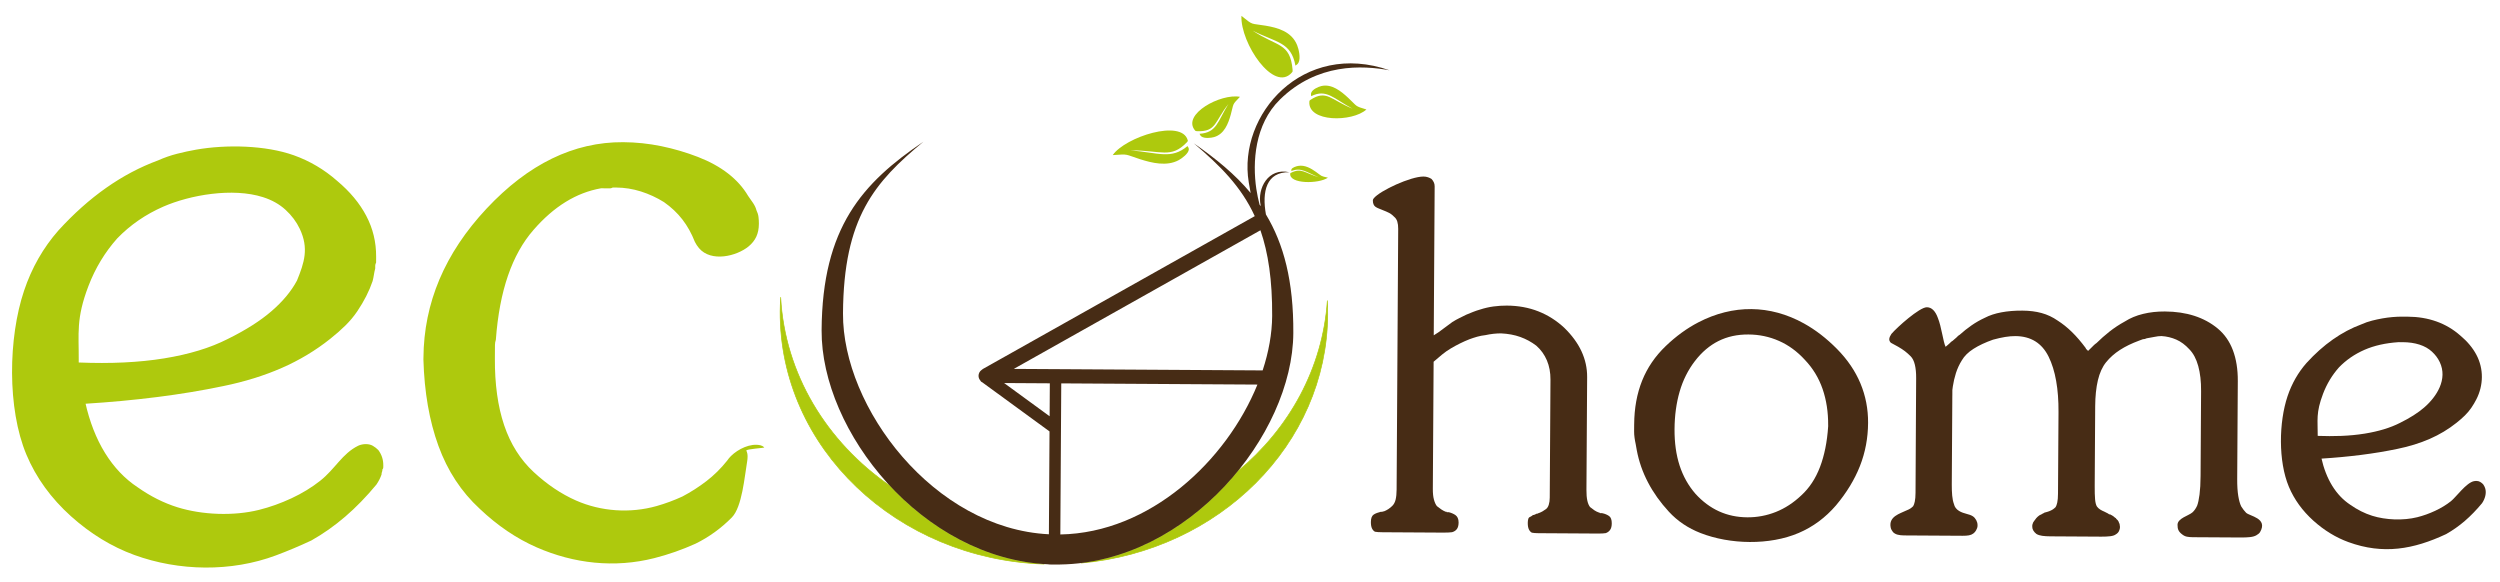
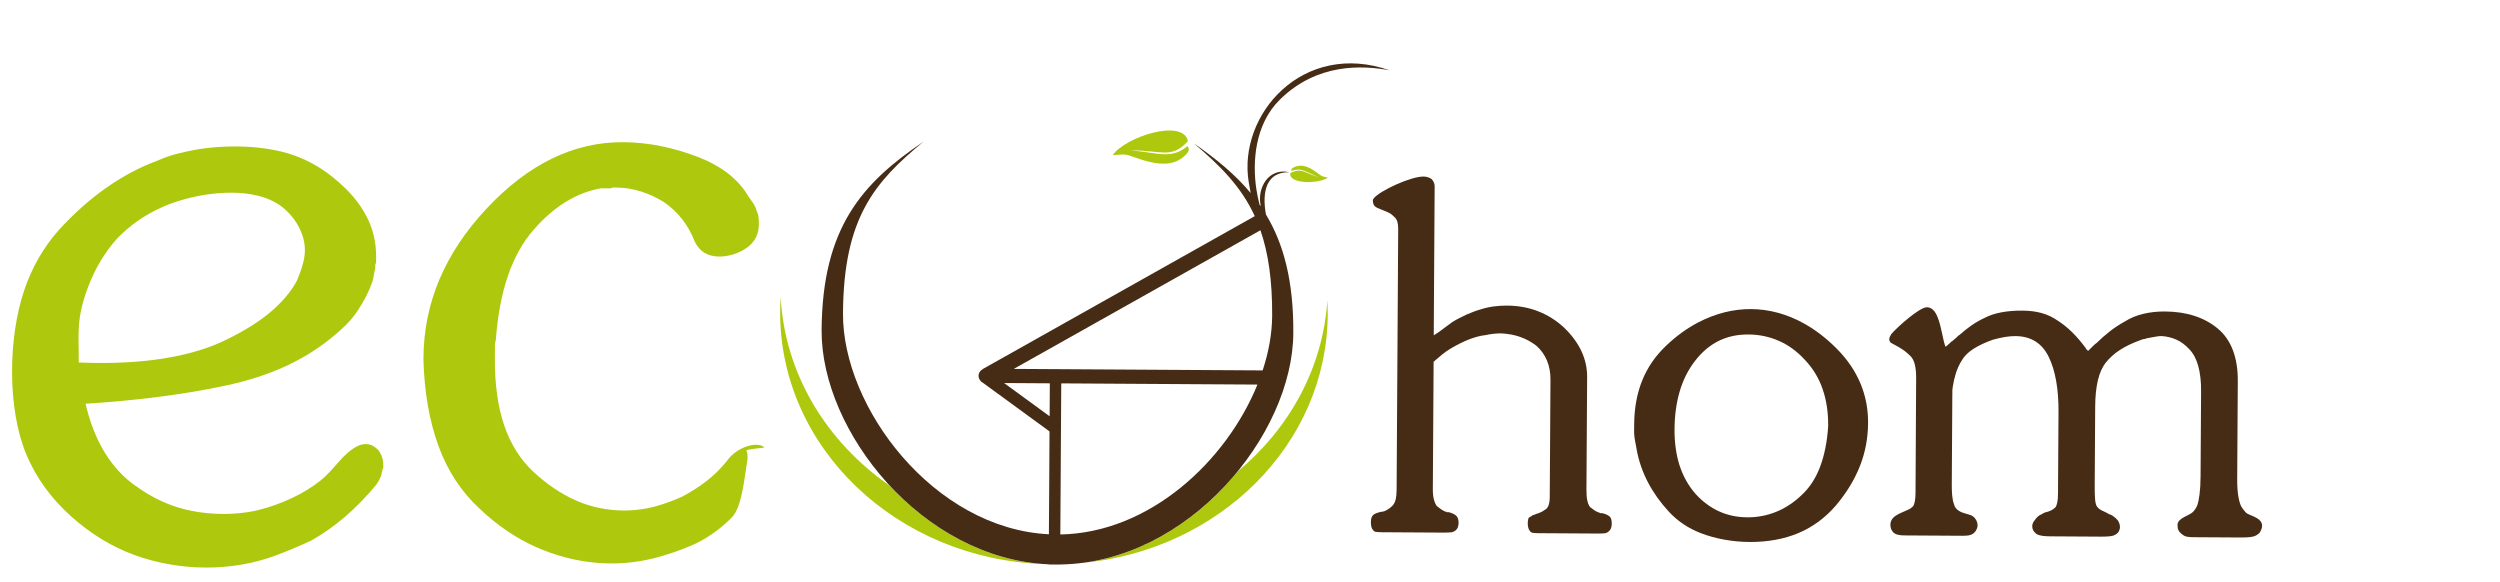
<svg xmlns="http://www.w3.org/2000/svg" version="1.1" id="Layer_1" x="0px" y="0px" width="300px" height="69.873px" viewBox="0 0 300 69.873" xml:space="preserve">
  <g>
    <path fill="#AEC90D" d="M50.814,42.944c0.02-3.295,0.661-6.437,1.922-9.421c1.264-2.985,3.147-5.815,5.652-8.491 c2.505-2.675,5.123-4.677,7.855-6.005c2.732-1.328,5.578-1.984,8.537-1.965c1.547,0.009,3.076,0.17,4.587,0.481 c1.512,0.313,2.973,0.742,4.382,1.288c1.409,0.546,2.616,1.21,3.62,1.99s1.807,1.675,2.405,2.688c0.2,0.271,0.4,0.558,0.6,0.861 c0.2,0.303,0.333,0.591,0.398,0.859c0.133,0.271,0.215,0.541,0.248,0.81c0.032,0.269,0.048,0.538,0.046,0.808 c-0.003,0.604-0.108,1.126-0.313,1.562c-0.204,0.436-0.51,0.82-0.915,1.155c-1.443,1.188-4.5,1.929-5.955,0.216 c-0.2-0.237-0.367-0.491-0.5-0.76c-0.397-1.012-0.896-1.906-1.496-2.683c-0.601-0.778-1.337-1.471-2.208-2.083 c-0.872-0.543-1.793-0.969-2.767-1.278c-0.973-0.308-1.965-0.465-2.974-0.472c-0.067,0-0.134-0.001-0.201-0.001 s-0.134,0-0.202-0.001c-0.135,0.066-0.237,0.099-0.303,0.099c-0.068-0.001-0.135-0.001-0.203-0.002 c-0.133,0-0.285-0.002-0.454-0.003c-0.167,0-0.318-0.001-0.453-0.002c-1.482,0.261-2.898,0.807-4.248,1.639 c-1.35,0.834-2.635,1.952-3.854,3.357c-1.286,1.471-2.308,3.299-3.06,5.48c-0.753,2.182-1.24,4.751-1.459,7.709 c-0.069,0.201-0.104,0.402-0.105,0.605c-0.001,0.201-0.003,0.403-0.004,0.605c-0.001,0.201-0.002,0.386-0.003,0.554 c-0.001,0.167-0.002,0.32-0.003,0.454c-0.019,3.094,0.352,5.771,1.112,8.028c0.76,2.257,1.942,4.131,3.546,5.62 c1.606,1.49,3.298,2.627,5.075,3.412c3.014,1.33,6.512,1.563,9.682,0.665c1.045-0.297,2.072-0.678,3.085-1.142 c1.011-0.532,1.973-1.148,2.885-1.848c0.912-0.701,1.742-1.52,2.487-2.457c0.136-0.202,0.288-0.386,0.458-0.553 c0.854-0.842,2.331-1.57,3.539-1.29c0.167,0.04,0.319,0.12,0.453,0.255c0.135,0.069-2.244,0.188-2.146,0.391 c0.1,0.202,0.15,0.438,0.148,0.708c-0.001,0.202-0.02,0.403-0.055,0.605c-0.308,1.778-0.599,5.445-1.833,6.698 c-1.286,1.303-2.738,2.354-4.357,3.151c-1.618,0.73-3.271,1.308-4.955,1.735c-4.75,1.204-9.629,0.668-14.117-1.297 c-2.414-1.057-4.693-2.601-6.833-4.631c-2.207-2.032-3.856-4.547-4.949-7.546c-1.091-3-1.692-6.45-1.802-10.353L50.814,42.944z M9.445,43.499c3.833,0.158,7.248-0.006,10.244-0.492s5.54-1.26,7.63-2.324c2.159-1.063,3.916-2.179,5.268-3.348 c1.353-1.168,2.37-2.39,3.049-3.664c0.88-2.158,1.444-3.868,0.341-6.203c-0.399-0.843-0.965-1.604-1.701-2.281 c-0.736-0.677-1.641-1.188-2.716-1.529c-3.646-1.164-8.751-0.265-11.962,1.137c-2.124,0.93-3.964,2.196-5.521,3.802 c-1.489,1.672-2.645,3.582-3.465,5.729c-1.497,3.914-1.145,5.688-1.164,8.871c0,0.098-0.002,0.197-0.002,0.295 C9.445,43.491,9.445,43.432,9.445,43.499z M10.223,48.245c0.524,2.357,1.318,4.396,2.385,6.119c1.065,1.721,2.369,3.091,3.91,4.109 c1.541,1.086,3.133,1.886,4.778,2.399c2.953,0.924,6.74,1.073,9.784,0.313c1.313-0.328,2.611-0.792,3.893-1.389 c1.281-0.597,2.429-1.297,3.443-2.098c1.813-1.433,2.638-3.258,4.566-4.21c0.135-0.066,0.286-0.115,0.455-0.148 s0.319-0.049,0.455-0.048c0.336,0.002,0.621,0.07,0.855,0.208c0.235,0.135,0.453,0.306,0.653,0.508 c0.201,0.271,0.35,0.558,0.449,0.86c0.1,0.303,0.147,0.624,0.146,0.959c-0.001,0.067-0.001,0.152-0.002,0.252 c0,0.101-0.035,0.186-0.103,0.252c-0.001,0.134-0.019,0.234-0.052,0.303c-0.035,0.066-0.051,0.167-0.052,0.302 c-0.07,0.202-0.155,0.402-0.256,0.604c-0.103,0.201-0.222,0.402-0.357,0.603c-1.22,1.473-2.472,2.76-3.757,3.861 c-1.284,1.102-2.636,2.053-4.053,2.852c-1.416,0.663-2.833,1.26-4.249,1.789c-5.371,2.009-11.64,1.903-17-0.052 c-2.718-0.992-5.247-2.539-7.589-4.638c-2.408-2.166-4.192-4.632-5.353-7.396c-2.324-5.537-2.18-14.036-0.284-19.675 c0.924-2.752,2.301-5.165,4.13-7.24c1.829-2.007,3.739-3.71,5.731-5.11c1.993-1.4,4.068-2.497,6.226-3.291 c0.742-0.332,1.5-0.596,2.275-0.793c0.774-0.197,1.531-0.361,2.271-0.491c3.631-0.638,8.359-0.537,11.751,0.677 c1.913,0.687,3.638,1.705,5.177,3.059c1.539,1.288,2.708,2.689,3.505,4.208c0.799,1.519,1.192,3.152,1.182,4.901 c0,0.134-0.001,0.268-0.002,0.403s-0.001,0.235-0.002,0.303c-0.068,0.134-0.103,0.252-0.104,0.353c0,0.102-0.001,0.219-0.002,0.353 c-0.07,0.27-0.121,0.521-0.157,0.756c-0.035,0.235-0.087,0.487-0.155,0.756c-0.206,0.604-0.461,1.208-0.768,1.811 c-0.307,0.604-0.663,1.207-1.071,1.811c-0.407,0.602-0.881,1.17-1.422,1.705c-0.542,0.535-1.149,1.069-1.826,1.604 c-1.757,1.402-3.699,2.566-5.823,3.496c-2.125,0.928-4.466,1.654-7.025,2.177c-2.492,0.522-5.135,0.961-7.928,1.313 c-2.794,0.354-5.671,0.621-8.632,0.805L10.223,48.245z" />
    <path fill="#472C15" d="M172.035,43.303l-0.095,15.371c-0.002,0.519,0.041,0.946,0.133,1.281c0.092,0.334,0.209,0.596,0.357,0.782 c0.186,0.149,0.36,0.281,0.525,0.393c0.167,0.113,0.344,0.207,0.528,0.282c0,0,0.009,0,0.027,0s0.046,0,0.084,0 c0,0.037,0.009,0.056,0.027,0.056s0.028,0,0.028,0c0.037,0,0.074,0,0.111,0c0.037,0,0.074,0,0.111,0 c0.148,0.038,0.287,0.085,0.416,0.142c0.13,0.056,0.252,0.122,0.36,0.196c0.111,0.075,0.204,0.188,0.278,0.336 c0.072,0.149,0.107,0.334,0.107,0.557c-0.002,0.333-0.068,0.594-0.199,0.778c-0.133,0.185-0.327,0.314-0.588,0.387 c-0.26,0.036-0.623,0.052-1.087,0.049c-0.463-0.002-1.011-0.006-1.644-0.01l-3.953-0.024c-0.668-0.004-1.216-0.007-1.643-0.01 c-0.426-0.002-0.732-0.023-0.918-0.061c-0.148-0.075-0.269-0.207-0.36-0.393c-0.091-0.186-0.136-0.446-0.134-0.78 c0.001-0.223,0.031-0.408,0.086-0.556c0.057-0.148,0.142-0.259,0.254-0.333c0.111-0.073,0.241-0.138,0.391-0.192 s0.297-0.1,0.445-0.136c0,0,0.02,0,0.057,0c0.037,0,0.074,0,0.111,0c0,0,0.009,0,0.027,0c0.02,0,0.047-0.018,0.084-0.055 c0,0,0.011,0,0.028,0c0.019,0,0.046,0,0.083,0c0.188-0.073,0.363-0.165,0.531-0.275s0.326-0.239,0.475-0.387 c0.188-0.185,0.318-0.435,0.396-0.749c0.076-0.315,0.115-0.715,0.119-1.197l0.19-31.297c0.003-0.335-0.033-0.622-0.106-0.863 c-0.073-0.242-0.201-0.438-0.386-0.587c-0.147-0.15-0.305-0.281-0.471-0.393c-0.173-0.117-1.096-0.491-1.361-0.593 c-0.148-0.058-0.278-0.122-0.388-0.197c-0.111-0.075-0.194-0.178-0.249-0.309c-0.055-0.13-0.083-0.288-0.081-0.473 c0-0.075,0.038-0.158,0.113-0.251c0.745-0.919,4.425-2.618,5.974-2.608c0.186,0.001,0.363,0.03,0.529,0.087 s0.305,0.122,0.417,0.197c0.11,0.112,0.202,0.242,0.274,0.391c0.074,0.149,0.111,0.317,0.109,0.503l-0.109,17.875 c0.187-0.109,0.373-0.229,0.559-0.358c0.188-0.128,0.373-0.267,0.561-0.414c0.187-0.147,0.373-0.286,0.56-0.415 s0.374-0.267,0.56-0.414c0.297-0.184,0.577-0.34,0.838-0.468c0.26-0.128,0.539-0.266,0.838-0.413 c0.262-0.109,0.531-0.219,0.81-0.329c0.278-0.11,0.549-0.201,0.809-0.274c0.558-0.182,1.107-0.309,1.646-0.379 c0.539-0.072,1.068-0.105,1.588-0.102c1.373,0.008,2.635,0.238,3.782,0.691c1.148,0.453,2.184,1.108,3.107,1.968 c0.922,0.897,1.612,1.838,2.071,2.825c0.457,0.988,0.684,2.019,0.678,3.095l-0.084,13.533c-0.004,0.519,0.032,0.947,0.104,1.282 c0.073,0.334,0.182,0.595,0.33,0.781c0.185,0.149,0.361,0.28,0.526,0.394c0.167,0.112,0.361,0.206,0.583,0.281l0,0 c0,0,0.02,0,0.057,0.001c-0.002,0.036,0.008,0.055,0.026,0.056c0.019,0,0.046,0,0.085,0c0.036,0,0.063,0,0.082,0 s0.045,0.001,0.084,0.001c0.184,0.038,0.342,0.084,0.472,0.142c0.13,0.057,0.251,0.122,0.36,0.197 c0.113,0.075,0.195,0.188,0.25,0.336c0.054,0.148,0.082,0.334,0.08,0.556c-0.002,0.335-0.068,0.595-0.199,0.779 c-0.133,0.185-0.31,0.314-0.531,0.387c-0.224,0.035-0.53,0.052-0.92,0.05c-0.391-0.002-0.864-0.006-1.42-0.009l-4.4-0.027 c-0.557-0.003-1.002-0.006-1.335-0.008c-0.336-0.002-0.595-0.022-0.78-0.061c-0.148-0.075-0.268-0.206-0.359-0.392 c-0.091-0.187-0.137-0.447-0.135-0.781c0.002-0.186,0.021-0.344,0.059-0.473c0.037-0.13,0.113-0.214,0.224-0.25 c0.075-0.036,0.14-0.072,0.195-0.11c0.058-0.037,0.104-0.074,0.142-0.111c0.072,0.001,0.148-0.016,0.222-0.054 c0.075-0.037,0.149-0.073,0.225-0.11c0,0,0.009,0,0.027,0s0.046,0,0.084,0l0,0c0,0,0.018-0.018,0.056-0.055c0,0,0.01,0,0.027,0 c0.02,0,0.028,0,0.028,0c0.187-0.072,0.344-0.146,0.475-0.219c0.132-0.074,0.271-0.166,0.421-0.276 c0.147-0.11,0.261-0.286,0.336-0.527c0.076-0.241,0.115-0.528,0.116-0.863l0.087-14.145c0.004-0.854-0.139-1.625-0.431-2.314 c-0.293-0.688-0.718-1.275-1.271-1.762c-0.592-0.449-1.229-0.796-1.916-1.042c-0.686-0.247-1.454-0.39-2.307-0.432 c-0.298-0.002-0.604,0.016-0.92,0.05c-0.316,0.036-0.643,0.089-0.976,0.162c-0.334,0.036-0.66,0.098-0.977,0.189 c-0.315,0.09-0.624,0.191-0.92,0.301c-0.372,0.146-0.745,0.31-1.116,0.494c-0.373,0.184-0.746,0.385-1.117,0.605 c-0.373,0.221-0.728,0.47-1.064,0.746c-0.335,0.276-0.672,0.561-1.008,0.856L172.035,43.303z" />
    <path fill="#472C15" d="M219.379,51.054c0.012-1.596-0.213-3.054-0.668-4.376c-0.456-1.32-1.164-2.484-2.124-3.493 c-0.922-1.008-1.956-1.767-3.104-2.273c-1.146-0.509-2.371-0.767-3.67-0.774c-1.338-0.009-2.535,0.252-3.598,0.785 s-2.004,1.333-2.827,2.405c-0.822,1.072-1.435,2.293-1.832,3.664c-0.397,1.373-0.601,2.875-0.612,4.508 c-0.01,1.633,0.195,3.092,0.612,4.375c0.421,1.284,1.054,2.411,1.901,3.381c0.85,0.934,1.791,1.635,2.828,2.106 c1.037,0.47,2.168,0.708,3.393,0.716c1.188,0.008,2.331-0.209,3.43-0.646c1.098-0.439,2.112-1.101,3.047-1.986 c0.971-0.886,1.719-2.022,2.247-3.411c0.53-1.39,0.854-3.013,0.978-4.868V51.054z M196.101,50.912 c0.012-1.931,0.33-3.674,0.952-5.229c0.622-1.555,1.567-2.941,2.838-4.158c1.232-1.181,2.537-2.13,3.914-2.845 c4.147-2.154,8.592-2.129,12.67,0.133c1.389,0.77,2.709,1.789,3.964,3.059s2.192,2.65,2.815,4.139 c0.621,1.489,0.927,3.068,0.916,4.739c-0.011,1.819-0.335,3.544-0.977,5.173c-0.643,1.631-1.599,3.202-2.87,4.717 c-1.271,1.478-2.763,2.583-4.476,3.313c-3.499,1.497-8.238,1.392-11.778,0.012c-1.5-0.584-2.767-1.437-3.8-2.557 s-1.87-2.295-2.51-3.524c-0.645-1.228-1.091-2.512-1.344-3.851c-0.035-0.26-0.08-0.51-0.133-0.752 c-0.056-0.242-0.1-0.493-0.135-0.752c-0.036-0.26-0.054-0.511-0.053-0.752s0.003-0.492,0.005-0.752V50.912z" />
    <path fill="#472C15" d="M229.913,49.781l0.025-4.398c0.006-0.631-0.047-1.171-0.154-1.616c-0.109-0.446-0.274-0.781-0.496-1.005 c-0.222-0.225-0.452-0.431-0.692-0.617c-0.43-0.335-1.185-0.755-1.692-1.013c-0.148-0.149-0.211-0.307-0.191-0.474 c0.02-0.167,0.104-0.361,0.254-0.584c0.666-0.788,3.372-3.209,4.252-3.204c0.297,0.001,0.556,0.115,0.777,0.339 c0.223,0.224,0.406,0.542,0.551,0.95c0.432,1.052,0.627,2.85,0.926,3.458c0.074-0.074,0.15-0.138,0.225-0.193 s0.148-0.12,0.223-0.194c0.038-0.037,0.094-0.091,0.169-0.166c0.075-0.073,0.149-0.128,0.225-0.166 c0.074-0.073,0.149-0.138,0.223-0.194c0.073-0.055,0.149-0.118,0.225-0.192c0.038-0.037,0.093-0.093,0.167-0.167 c0.075-0.074,0.149-0.128,0.225-0.165c0.447-0.405,0.924-0.784,1.428-1.134s1.033-0.651,1.592-0.909 c0.559-0.293,1.219-0.512,1.982-0.656c0.761-0.144,1.605-0.213,2.534-0.207c0.854,0.005,1.623,0.102,2.309,0.292 c0.688,0.19,1.326,0.491,1.917,0.902c0.591,0.375,1.164,0.833,1.718,1.375c0.554,0.542,1.107,1.187,1.659,1.932 c0,0.037,0.008,0.065,0.027,0.083c0.019,0.019,0.045,0.047,0.082,0.084c0.037,0.037,0.065,0.065,0.084,0.084 c0.018,0.019,0.047,0.047,0.082,0.084c0.076-0.074,0.15-0.147,0.225-0.221c0.074-0.075,0.15-0.149,0.226-0.222 c0.073-0.074,0.157-0.157,0.25-0.25c0.094-0.092,0.198-0.175,0.309-0.248c0.485-0.48,1.008-0.941,1.567-1.383 c0.561-0.442,1.175-0.847,1.846-1.214c0.633-0.404,1.36-0.707,2.178-0.905c0.818-0.2,1.69-0.296,2.619-0.29 c1.299,0.007,2.478,0.182,3.533,0.523c1.057,0.341,1.99,0.847,2.803,1.52c0.813,0.673,1.42,1.541,1.821,2.601 c0.401,1.061,0.6,2.297,0.591,3.708l-0.072,11.751c-0.004,0.816,0.039,1.493,0.127,2.032c0.09,0.539,0.207,0.958,0.354,1.256 c0.186,0.298,0.378,0.549,0.581,0.756c0.413,0.418,2.658,0.642,1.685,2.32c-0.093,0.161-0.262,0.277-0.447,0.388 c-0.187,0.11-0.438,0.183-0.755,0.219c-0.315,0.035-0.695,0.051-1.141,0.048l-5.735-0.034c-0.26-0.002-0.492-0.021-0.695-0.061 c-0.205-0.038-0.398-0.133-0.584-0.282c-0.432-0.328-0.553-0.618-0.551-1.145c0.006-0.793,1.35-1.093,1.793-1.492 c0.223-0.204,0.41-0.471,0.561-0.805c0.113-0.296,0.209-0.741,0.287-1.334c0.076-0.593,0.12-1.336,0.125-2.227l0.061-10.191 c0.01-1.151-0.107-2.154-0.342-3.009c-0.236-0.856-0.595-1.526-1.074-2.012c-0.479-0.522-0.998-0.907-1.553-1.152 c-0.555-0.244-1.148-0.387-1.779-0.427c-0.148-0.001-0.287,0.007-0.417,0.025c-0.131,0.019-0.288,0.044-0.475,0.081 c-0.149,0.037-0.297,0.063-0.445,0.082c-0.149,0.017-0.299,0.044-0.446,0.08c-0.075,0.037-0.148,0.064-0.223,0.083 c-0.074,0.017-0.15,0.027-0.224,0.027c-0.073,0.036-0.149,0.063-0.224,0.082s-0.148,0.045-0.224,0.083 c-0.894,0.329-1.665,0.704-2.317,1.127s-1.202,0.912-1.652,1.466c-0.448,0.554-0.777,1.276-0.988,2.166 c-0.209,0.89-0.316,1.929-0.324,3.116l-0.058,9.523c-0.004,0.706,0.01,1.253,0.044,1.643c0.035,0.391,0.107,0.679,0.219,0.865 c0.109,0.149,0.238,0.271,0.388,0.364c0.147,0.094,0.315,0.178,0.499,0.254c0.074,0.037,0.148,0.075,0.223,0.112 c0.074,0.038,0.148,0.075,0.222,0.113c0.036,0.037,0.073,0.065,0.11,0.083c0.037,0.02,0.093,0.029,0.168,0.029 c0.036,0.037,0.084,0.065,0.139,0.084c0.057,0.02,0.102,0.048,0.139,0.085c0.072,0.038,0.139,0.085,0.193,0.14 c0.056,0.056,0.119,0.104,0.195,0.14c0.035,0.076,0.082,0.131,0.137,0.168c0.056,0.039,0.102,0.094,0.139,0.168 c0.037,0.038,0.064,0.093,0.082,0.168c0.018,0.074,0.046,0.13,0.084,0.168c0,0.073,0.008,0.14,0.025,0.194 c0.018,0.056,0.027,0.121,0.027,0.196c0,0.148-0.039,0.305-0.115,0.472c-0.074,0.167-0.206,0.306-0.393,0.415 c-0.148,0.11-0.371,0.184-0.668,0.219c-0.298,0.035-0.65,0.053-1.061,0.05l-6.125-0.037c-0.37-0.002-0.695-0.023-0.973-0.062 c-0.279-0.039-0.512-0.115-0.695-0.227c-0.148-0.112-0.269-0.243-0.361-0.393c-0.09-0.148-0.136-0.298-0.136-0.445 c0.001-0.075,0.002-0.14,0.002-0.195s0.019-0.121,0.056-0.195c0-0.038,0.02-0.093,0.058-0.167c0.038-0.074,0.075-0.13,0.113-0.166 c0.073-0.111,0.159-0.222,0.251-0.334c0.095-0.109,0.215-0.222,0.365-0.331c0.074-0.037,0.131-0.064,0.167-0.083 c0.036-0.019,0.094-0.045,0.167-0.083c0.039-0.037,0.084-0.064,0.141-0.082c0.056-0.019,0.102-0.046,0.14-0.083 c0.112-0.037,0.215-0.063,0.308-0.082c0.092-0.018,0.175-0.046,0.251-0.082c0.187-0.073,0.335-0.146,0.446-0.22 c0.111-0.074,0.225-0.166,0.336-0.277c0.074-0.111,0.14-0.295,0.199-0.555c0.057-0.26,0.086-0.612,0.088-1.058l0.061-9.802 c0.009-1.374-0.085-2.617-0.283-3.732c-0.197-1.115-0.498-2.083-0.902-2.902c-0.403-0.819-0.938-1.435-1.602-1.847 c-0.666-0.412-1.463-0.622-2.391-0.627c-0.188-0.001-0.382,0.007-0.586,0.024c-0.205,0.018-0.418,0.044-0.641,0.08 c-0.225,0.036-0.457,0.081-0.697,0.136c-0.242,0.053-0.492,0.117-0.754,0.189c-0.93,0.329-1.713,0.695-2.345,1.1 c-0.634,0.403-1.101,0.866-1.4,1.383c-0.301,0.481-0.535,0.989-0.708,1.527c-0.169,0.538-0.292,1.066-0.369,1.585 c0,0.075-0.012,0.148-0.03,0.223c-0.018,0.074-0.028,0.147-0.029,0.222c0,0.112-0.001,0.204-0.001,0.278 c-0.001,0.075-0.001,0.149-0.001,0.224c-0.001,0.148-0.003,0.297-0.005,0.445c0,0.148,0,0.297-0.002,0.445l-0.061,9.969 c-0.003,0.482,0.014,0.918,0.049,1.308c0.034,0.39,0.105,0.733,0.215,1.031c0.073,0.335,0.276,0.605,0.608,0.812 c0.586,0.363,1.212,0.344,1.667,0.65c0.314,0.212,0.553,0.652,0.551,1.034c0,0.019,0,0.029,0,0.029c0,0.037,0,0.064,0,0.083 c-0.002,0.189-0.086,0.358-0.171,0.527c-0.076,0.148-0.188,0.278-0.337,0.388c-0.148,0.11-0.325,0.184-0.529,0.219 c-0.205,0.036-0.457,0.054-0.752,0.051l-7.018-0.042c-0.297-0.001-0.557-0.031-0.779-0.089c-0.222-0.057-0.406-0.159-0.555-0.309 c-0.147-0.186-0.24-0.364-0.275-0.531c-0.292-1.351,1.113-1.686,1.906-2.077c0.185-0.074,0.336-0.147,0.447-0.221 s0.223-0.165,0.336-0.276c0.074-0.111,0.141-0.296,0.197-0.556c0.057-0.26,0.088-0.612,0.09-1.058L229.913,49.781z" />
-     <path fill="#472C15" d="M283.78,52.032c1.653-0.269,3.059-0.695,4.213-1.283c1.191-0.587,2.162-1.203,2.907-1.848 c1.517-1.312,2.84-3.397,1.872-5.446c-0.221-0.466-0.533-0.886-0.94-1.258c-0.405-0.375-0.906-0.656-1.498-0.845 c-0.593-0.19-1.261-0.287-2.003-0.291c-0.037,0-0.065,0-0.084,0c-0.018-0.001-0.027-0.001-0.027-0.001c-0.037,0-0.065,0-0.084,0 c-0.02,0-0.046,0-0.084,0c-0.035,0-0.073,0-0.11,0c-0.038,0-0.075-0.001-0.112-0.001c-1.561,0.103-2.926,0.409-4.098,0.922 c-1.172,0.512-2.189,1.212-3.05,2.098c-0.821,0.923-1.459,1.977-1.912,3.162c-0.884,2.314-0.632,3.188-0.644,5.064 C280.028,52.371,281.897,52.338,283.78,52.032 M278.555,54.924c0.29,1.301,0.729,2.426,1.316,3.377 c0.587,0.95,1.309,1.706,2.158,2.268c0.852,0.6,1.729,1.041,2.637,1.325c1.631,0.51,3.722,0.592,5.4,0.173 c0.725-0.181,1.441-0.437,2.15-0.768c0.707-0.33,1.34-0.715,1.899-1.157c0.606-0.481,1.839-2.227,2.772-2.405 c0.092-0.019,0.175-0.028,0.25-0.027c0.186,0.001,0.344,0.04,0.474,0.114c0.129,0.076,0.248,0.168,0.359,0.28 c0.11,0.149,0.193,0.308,0.247,0.475c0.198,0.605-0.028,1.3-0.373,1.808c-0.674,0.813-1.363,1.523-2.072,2.132 s-1.455,1.133-2.238,1.574c-3.916,1.835-7.555,2.481-11.728,0.958c-1.501-0.547-2.897-1.4-4.19-2.559 c-1.328-1.197-2.314-2.558-2.953-4.083c-1.282-3.056-1.203-7.748-0.158-10.86c0.511-1.519,1.271-2.851,2.282-3.997 c1.007-1.107,2.063-2.048,3.163-2.82c1.1-0.773,2.244-1.379,3.436-1.817c0.408-0.184,0.827-0.329,1.256-0.438 c0.428-0.108,0.846-0.199,1.255-0.271c0.407-0.072,0.816-0.125,1.226-0.16c0.408-0.034,0.797-0.051,1.17-0.049 c0.037,0,0.064,0,0.082,0c0.021,0,0.048,0.001,0.084,0.001c0,0,0.02,0,0.057,0s0.074,0,0.111,0.001c0,0,0.009,0,0.027,0 c0.02,0,0.047,0,0.085,0c0.036,0,0.065,0.001,0.083,0.001c0.019,0,0.045,0,0.084,0c1.262,0.007,2.42,0.2,3.476,0.579 c1.058,0.377,2.009,0.94,2.857,1.688c0.851,0.71,1.495,1.484,1.937,2.323c0.89,1.692,0.844,3.647-0.006,5.318 c-0.168,0.333-0.365,0.666-0.59,0.999c-0.226,0.333-0.486,0.647-0.785,0.942c-0.299,0.296-0.637,0.59-1.009,0.885 c-0.97,0.774-2.041,1.417-3.213,1.93c-1.173,0.513-2.467,0.914-3.88,1.202c-1.375,0.289-2.833,0.531-4.375,0.725 c-1.541,0.195-3.131,0.343-4.764,0.445V54.924z" />
    <path fill-rule="evenodd" fill="#AEC90D" d="M125.314,67.692c-17.691-0.581-31.795-13.984-31.696-30.345 c0.003-0.566,0.025-1.128,0.062-1.686c0.499,9.234,5.524,17.389,13.088,22.619C111.549,63.422,118.063,67.212,125.314,67.692z M159.283,36.063c0.032,0.558,0.046,1.12,0.044,1.686c-0.098,15.593-13.06,28.342-29.598,29.821 c7.505-0.913,14.157-5.326,18.779-10.986C154.692,51.459,158.745,44.202,159.283,36.063z" />
-     <path fill="#AEC90D" d="M93.64,35.659l0.081,0c0.497,9.22,5.516,17.364,13.07,22.588l0,0l0.004,0.002l0.003,0.003 c4.774,5.136,11.278,8.92,18.516,9.399l0,0h0l0,0l0,0h0.001l0,0l-0.004,0.082l-0.002,0l0,0v0c0,0,0,0-0.001,0l0,0 c-17.708-0.583-31.831-14.001-31.732-30.385l0,0C93.581,36.781,93.604,36.217,93.64,35.659L93.64,35.659z M93.659,37.348 c-0.097,15.79,13.059,28.826,29.898,30.203l0,0c-6.557-0.925-12.418-4.512-16.815-9.24l0,0 c-7.389-5.109-12.359-13.007-13.058-21.977l0,0C93.67,36.67,93.66,37.009,93.659,37.348L93.659,37.348z M129.726,67.529 L129.726,67.529L129.726,67.529L129.726,67.529c7.49-0.913,14.134-5.318,18.75-10.972l0,0l0.003-0.003l0.002-0.003 c6.177-5.118,10.224-12.364,10.761-20.493l0,0l0.04,0.003l-0.04,0.001l0.04-0.001l-0.04-0.003h0.082 c0.029,0.56,0.045,1.124,0.041,1.689l0,0c-0.095,15.615-13.077,28.38-29.63,29.862l0,0h-0.001l0,0l0,0h-0.001l0,0l-0.008-0.081 C129.725,67.529,129.725,67.529,129.726,67.529L129.726,67.529z M131.55,67.318c15.637-2.216,27.644-14.578,27.735-29.57l0,0 c0.002-0.34-0.002-0.678-0.014-1.015l0,0c-0.71,7.879-4.712,14.889-10.734,19.879l0,0C144.286,61.816,138.319,65.968,131.55,67.318 L131.55,67.318z" />
    <path fill-rule="evenodd" fill="#472C15" d="M151.518,44.449c0.729-2.211,1.127-4.424,1.142-6.527 c0.025-4.302-0.474-7.595-1.407-10.29l-29.598,16.635l4.334,0.026l1.372,0.008L151.518,44.449z M125.979,45.998l-5.486-0.034 l5.462,3.988L125.979,45.998z M127.24,64.136c10.745-0.193,19.933-8.832,23.652-17.987l-23.541-0.144L127.24,64.136z M143.259,17.199c2.644,1.838,4.954,3.72,6.819,5.962c-0.083-0.43-0.158-0.862-0.229-1.292 c-1.344-8.131,6.518-17.065,16.907-13.432c-3.289-0.611-8.692-0.878-13.155,3.501c-3.059,3-3.31,7.554-2.843,10.717 c0.103,0.683,0.237,1.319,0.39,1.902l0.113,0.163c0.014-0.035,0.02-0.067,0.014-0.095c-0.428-2.026,0.91-4.534,3.463-3.956 c-2.781-0.068-3.32,2.319-2.826,5.063c2.132,3.539,3.326,7.999,3.287,14.243c-0.074,12.217-12.576,27.534-27.981,27.764v0.008 l-0.492-0.003l-0.88-0.006V67.72c-15.22-0.663-27.327-15.976-27.253-28.09c0.076-12.347,4.885-17.663,12.219-22.628 c-5.842,4.843-9.582,9.086-9.652,20.605c-0.069,11.281,10.898,25.827,24.708,26.505l0.075-12.342l-7.981-5.826 c-0.015-0.011-0.028-0.023-0.042-0.036c-0.127-0.051-0.228-0.13-0.276-0.242c-0.137-0.153-0.221-0.354-0.219-0.573v-0.001 c0.001-0.287,0.147-0.542,0.367-0.695c0.044-0.047,0.098-0.09,0.165-0.127l32.615-18.333 C148.934,22.366,146.406,19.875,143.259,17.199z" />
-     <path fill-rule="evenodd" fill="#AEC90D" d="M155.03,8.698c0.088-0.104,0.1-0.128,0.08-0.337c-0.295-3.28-1.848-2.715-4.791-4.685 c2.875,1.463,4.598,1.338,5.135,4.2c0.154-0.097,0.291-0.196,0.381-0.388c0.257-0.548,0.017-1.587-0.183-2.079 c-0.661-1.628-2.329-2.082-3.771-2.326c-1.845-0.314-1.43,0.021-2.909-1.18l0,0V1.903C148.832,5.167,152.87,11.201,155.03,8.698" />
-     <path fill-rule="evenodd" fill="#AEC90D" d="M157.124,12.18c0.009-0.104,0.016-0.122,0.141-0.202 c1.92-1.254,2.434,0.01,5.041,1.064c-2.299-1.233-3.136-2.413-4.963-1.5c-0.029-0.146-0.047-0.277,0.009-0.421 c0.161-0.409,0.849-0.71,1.216-0.797c1.229-0.286,2.35,0.604,3.236,1.436c1.14,1.068,0.742,0.945,2.166,1.379v0.002v-0.002 C162.284,14.668,156.91,14.693,157.124,12.18" />
    <path fill-rule="evenodd" fill="#AEC90D" d="M142.524,16.816c0.031,0.106,0.029,0.125-0.094,0.254 c-1.922,2.002-3.069,0.964-6.771,0.971c3.382,0.292,4.907,1.117,6.843-0.51c0.093,0.13,0.169,0.254,0.156,0.417 c-0.041,0.467-0.785,1.038-1.215,1.271c-1.429,0.771-3.194,0.346-4.642-0.117c-1.858-0.594-1.307-0.632-3.272-0.49l0,0 c0.002-0.004,0.004-0.007,0.006-0.011C135.064,16.426,141.799,14.263,142.524,16.816" />
    <path fill-rule="evenodd" fill="#AEC90D" d="M154.828,20.837c0.007-0.052,0.011-0.061,0.091-0.101 c1.269-0.625,1.608,0.008,3.331,0.537c-1.519-0.619-2.073-1.21-3.277-0.756c-0.02-0.072-0.031-0.139,0.006-0.211 c0.104-0.204,0.558-0.354,0.802-0.397c0.809-0.142,1.551,0.305,2.138,0.721c0.753,0.536,0.489,0.473,1.431,0.692l0,0l0,0 C158.237,22.086,154.688,22.093,154.828,20.837" />
-     <path fill-rule="evenodd" fill="#AEC90D" d="M143.396,15.644c0.066,0.08,0.082,0.09,0.232,0.097 c2.372,0.095,2.108-1.166,3.779-3.253c-1.304,2.083-1.369,3.432-3.463,3.566c0.055,0.13,0.113,0.246,0.243,0.334 c0.369,0.252,1.133,0.169,1.501,0.063c1.223-0.354,1.699-1.603,2.003-2.693c0.389-1.4,0.113-1.112,1.104-2.14l0,0l0,0 C146.476,11.188,141.8,13.724,143.396,15.644" />
  </g>
</svg>